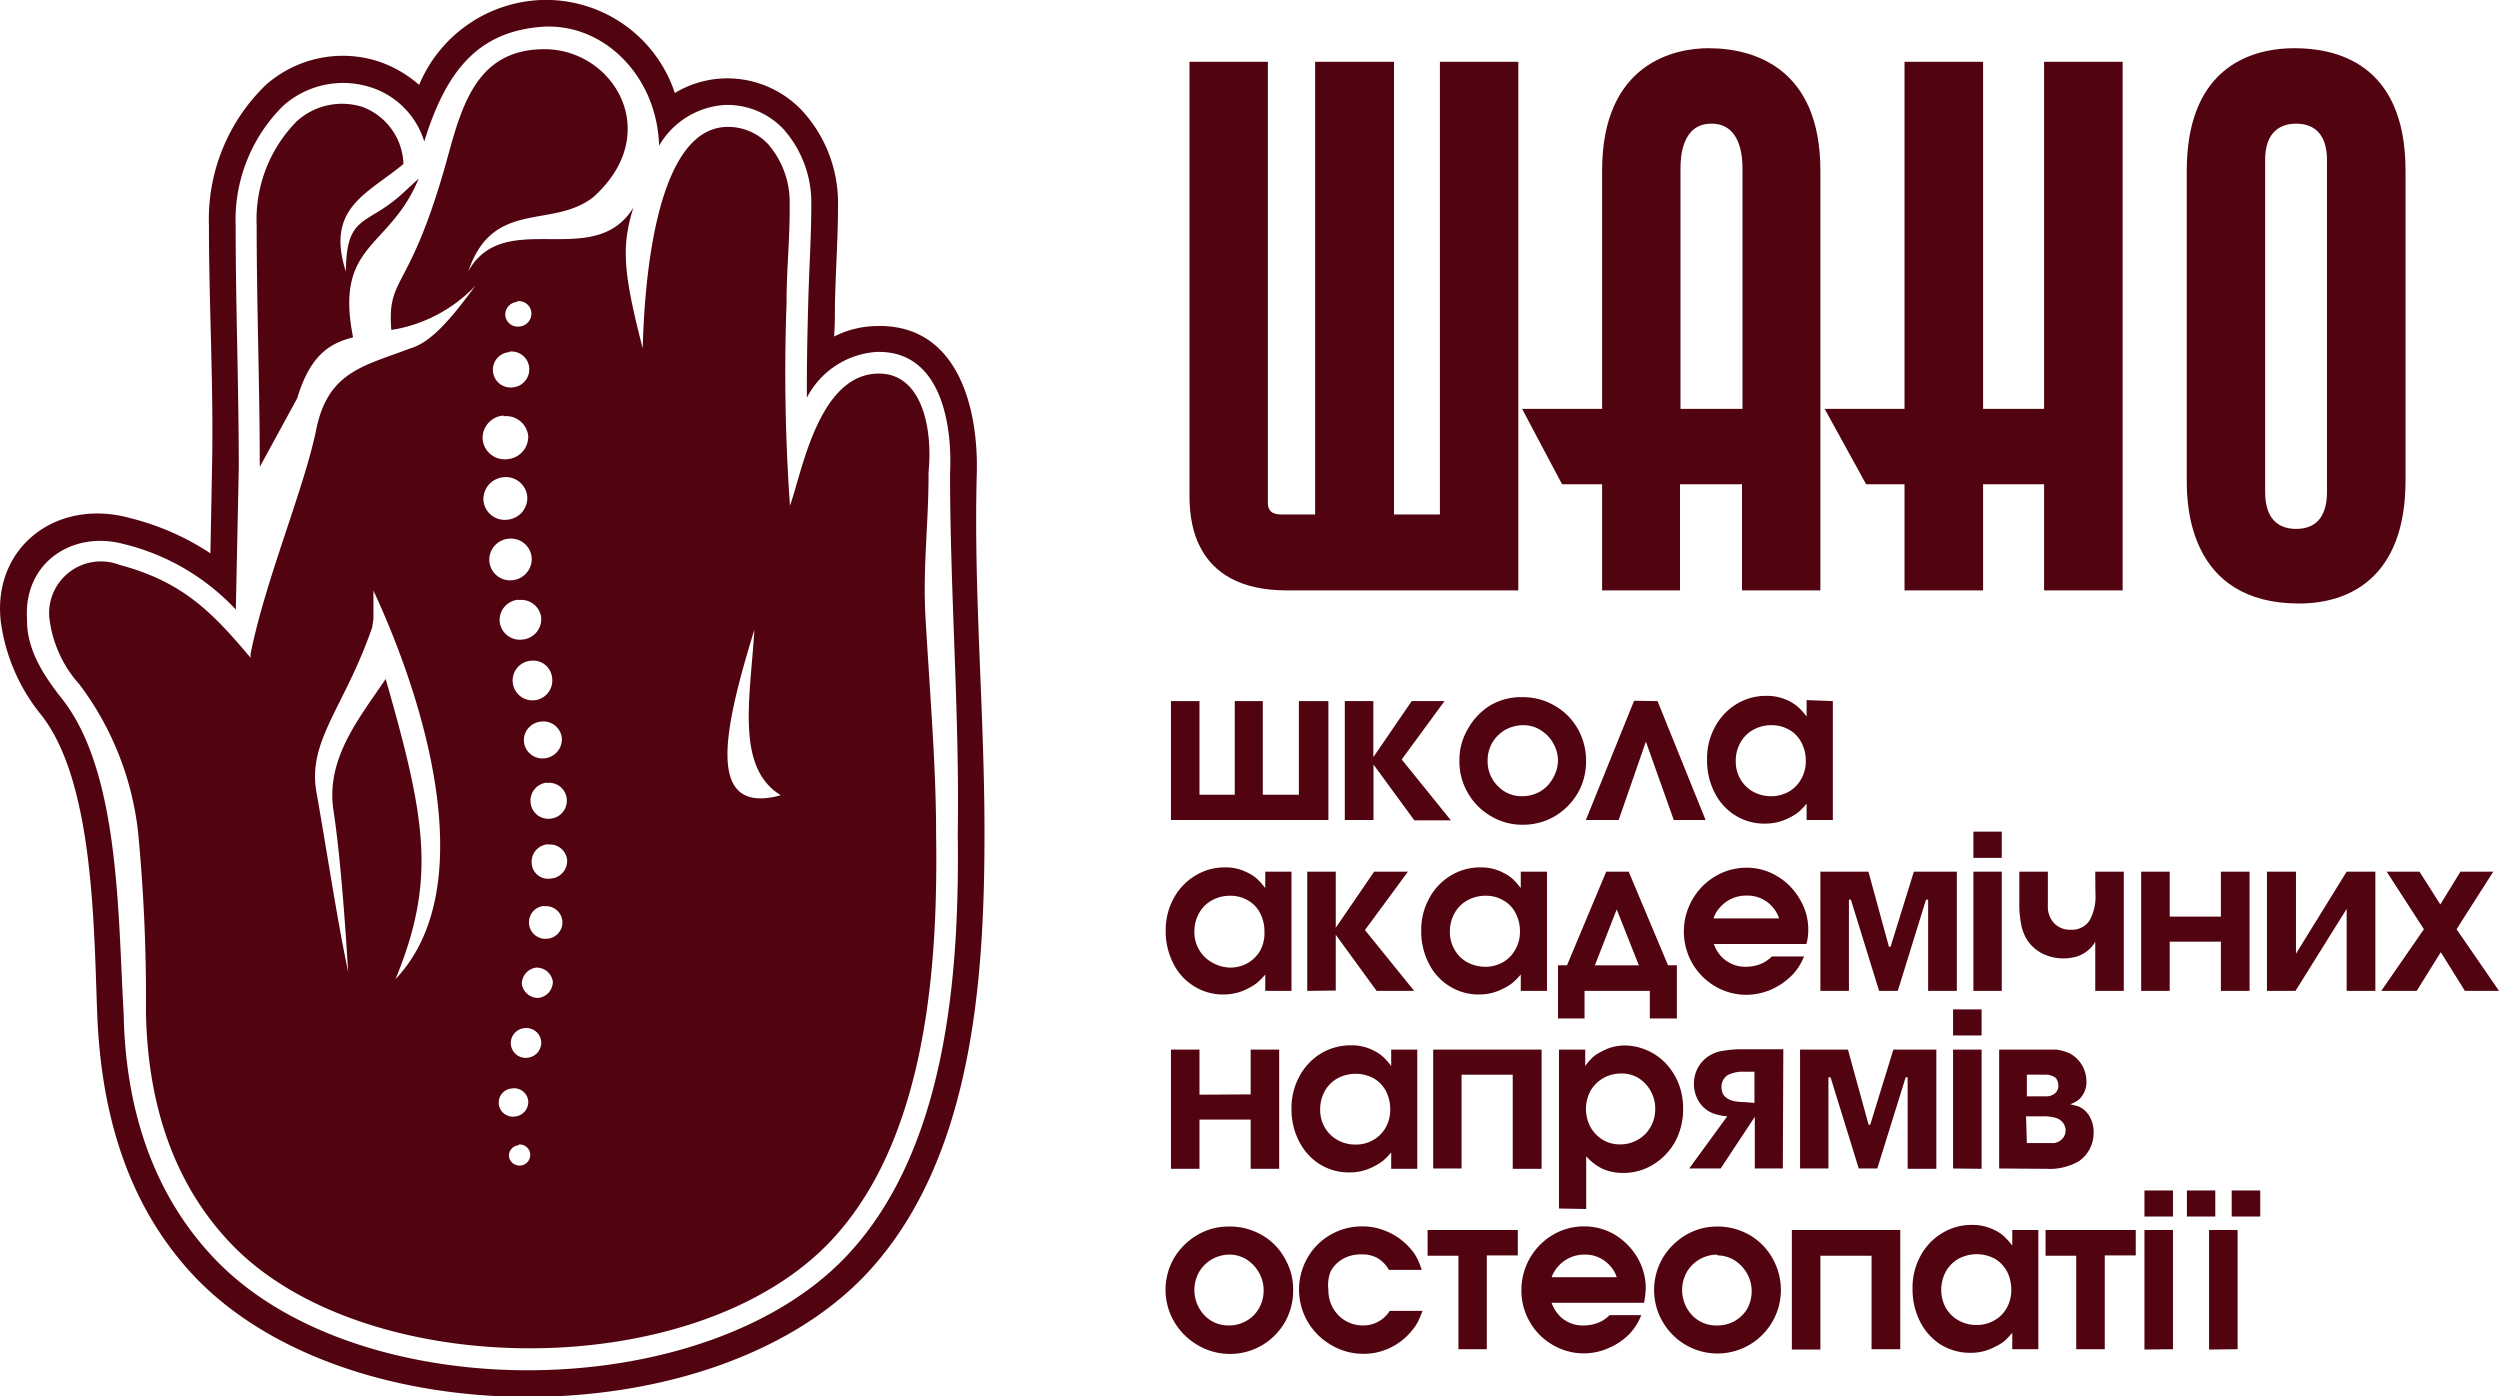
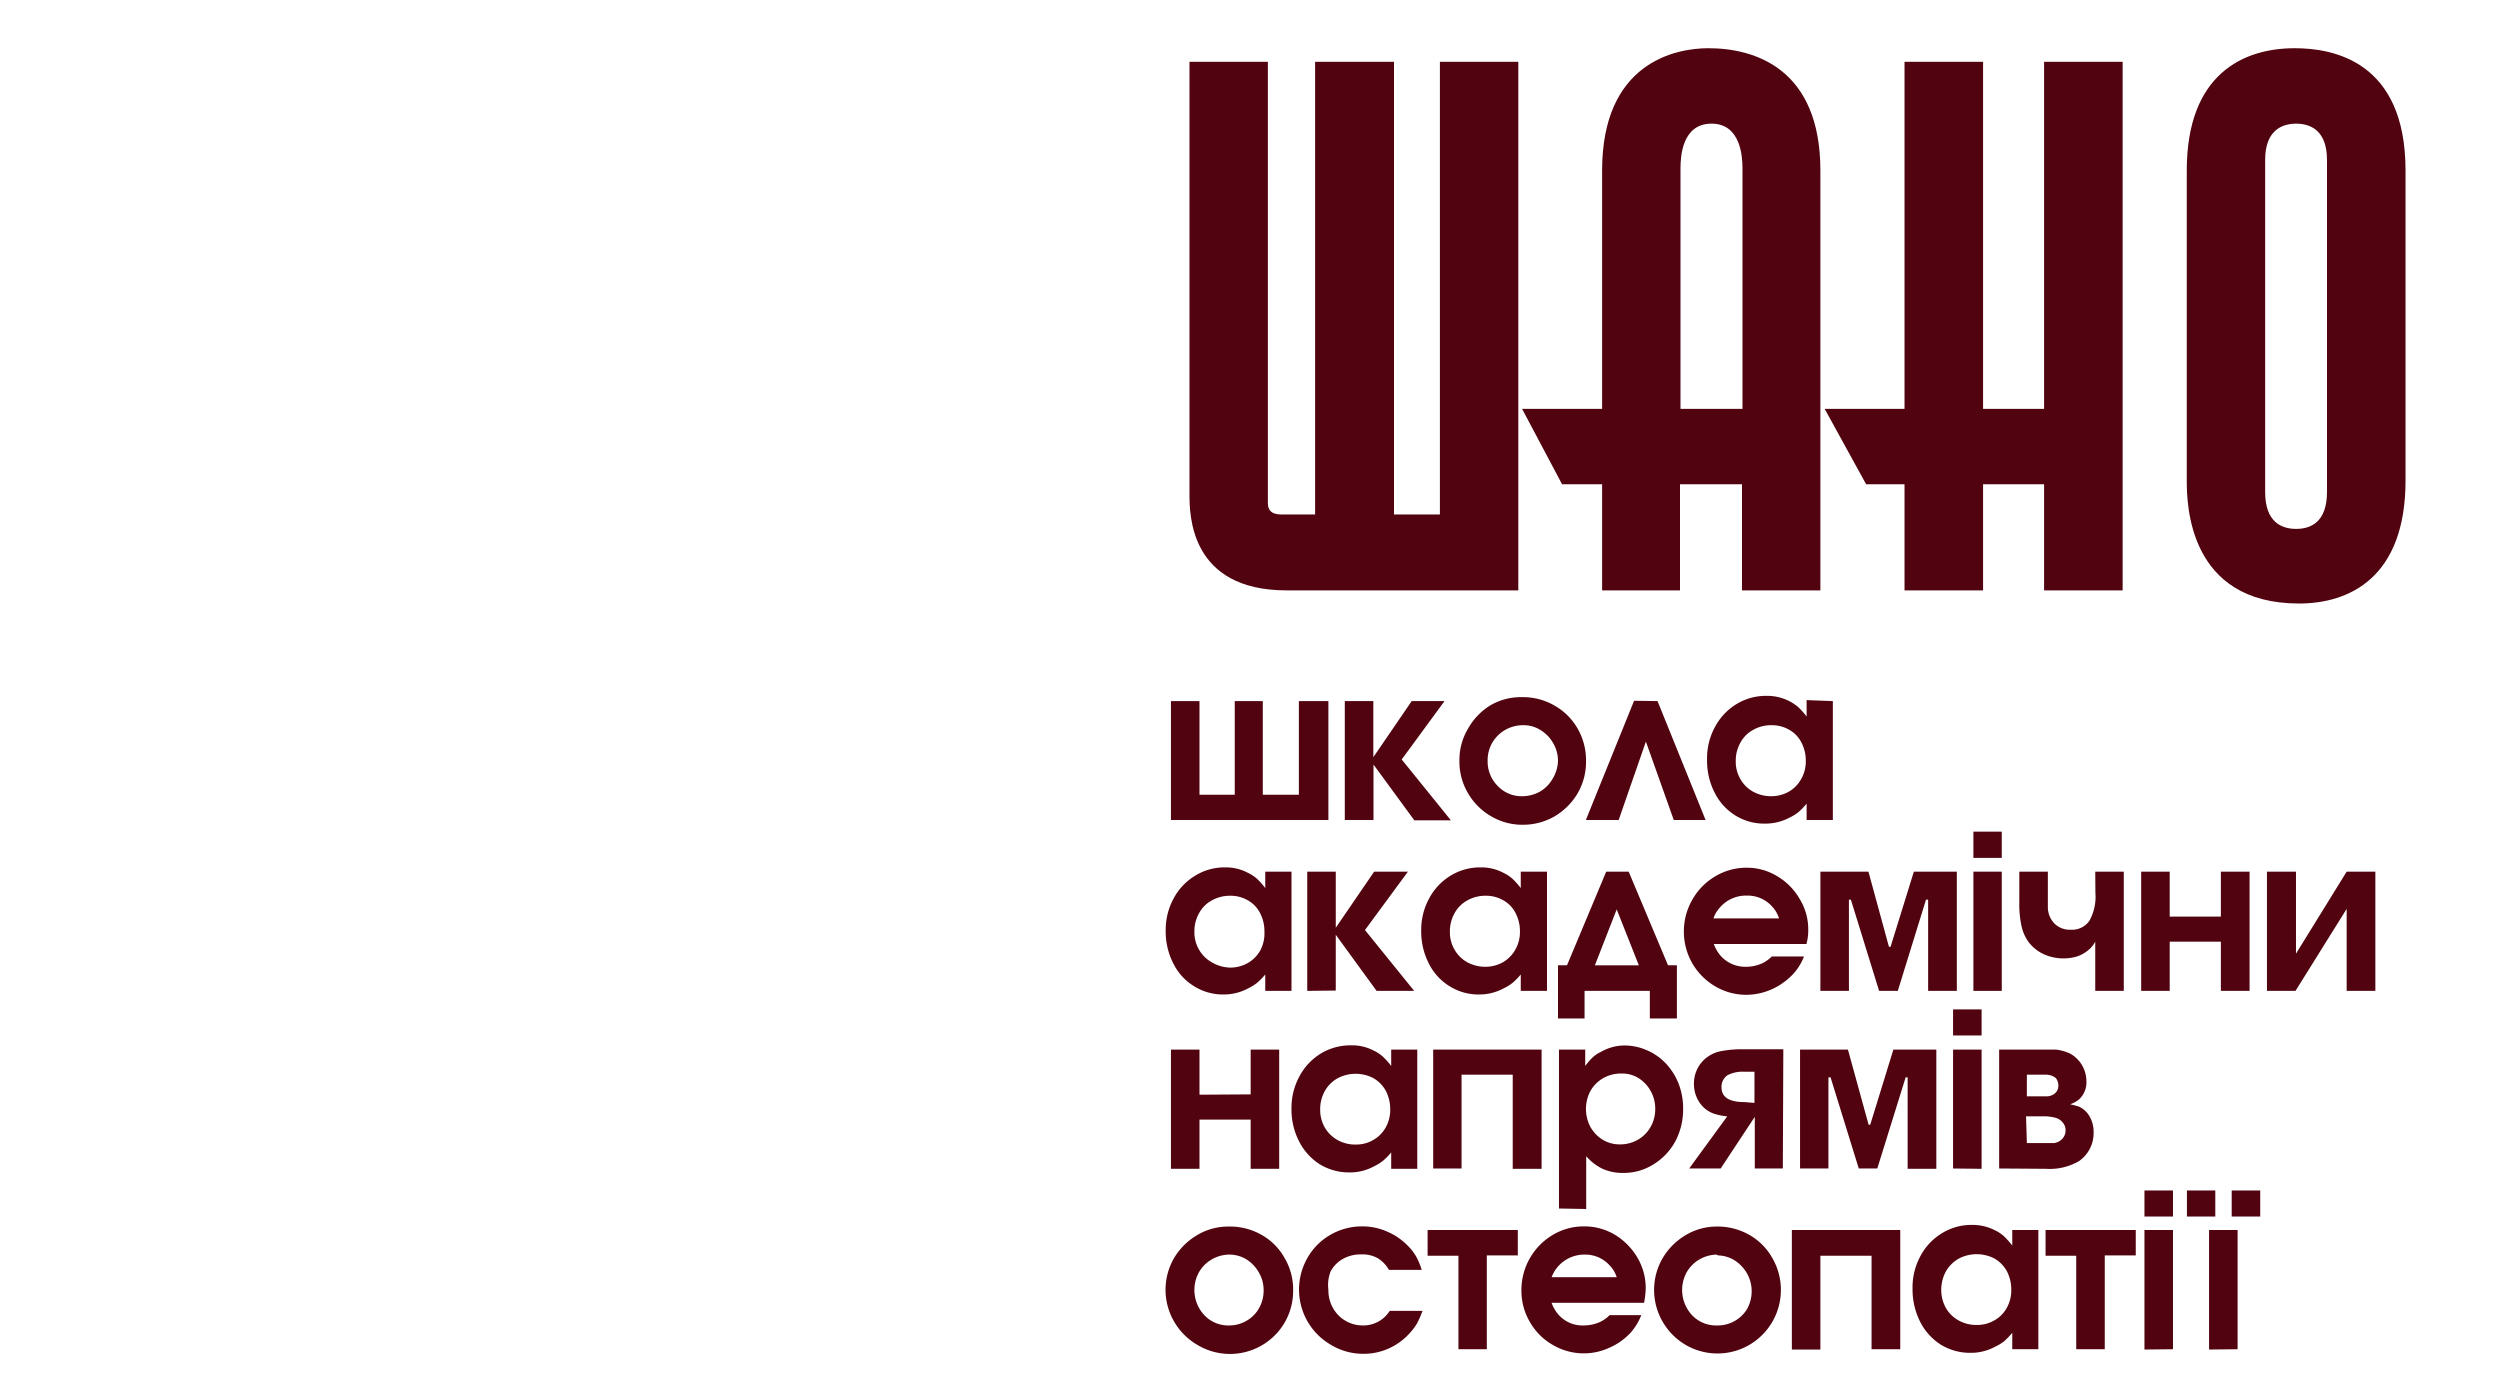
<svg xmlns="http://www.w3.org/2000/svg" viewBox="0 0 152.44 85.15">
  <defs>
    <style>.cls-1,.cls-2{fill:#510410;}.cls-1{fill-rule:evenodd;}</style>
  </defs>
  <g id="Layer_2" data-name="Layer 2">
    <g id="Layer_1-2" data-name="Layer 1">
-       <path class="cls-1" d="M21.53,20.57c-1.15-5.77,2.22-5.35,4-9.68l-1,.92c-2.18,2-3.41,1.2-3.44,4.75C19.84,12.67,22.4,11.83,24.6,10a3.84,3.84,0,0,0-2.5-3.48,4.11,4.11,0,0,0-4,.87,8.51,8.51,0,0,0-2.45,6.34c0,4.86.19,9.94.19,14.74l2.28-4.18C18.93,21.61,20.13,20.93,21.53,20.57Zm2,20.81c-1.59,2.37-3.67,4.85-3.2,8,.56,3.68.88,9.69.9,9.89-.7-3.34-1.26-7.16-1.94-11-.54-3.11,1.72-5.15,3.4-10l.08-.52,0-1.74c3.43,7.39,6.45,18.31,1.35,23.69C26.59,53.66,26,50.05,23.51,41.38Zm7.18-16a1.36,1.36,0,0,1,1.5,1.21A1.38,1.38,0,0,1,30.93,28a1.35,1.35,0,0,1-1.5-1.21A1.37,1.37,0,0,1,30.69,25.34ZM32,62.69a.91.91,0,0,1,1,.81.93.93,0,0,1-.85,1,.91.91,0,0,1-1-.81A.92.92,0,0,1,32,62.69ZM32.71,59a1,1,0,0,1,1,.85,1,1,0,0,1-.88,1A1,1,0,0,1,31.82,60,1,1,0,0,1,32.71,59Zm.48-3.74a1,1,0,0,1,1.1.89,1,1,0,0,1-.93,1.09,1,1,0,0,1-1.1-.89A1,1,0,0,1,33.19,55.24Zm.23-3.76a1.05,1.05,0,0,1,1.16.93,1.07,1.07,0,0,1-1,1.14,1,1,0,0,1-1.16-.93A1.07,1.07,0,0,1,33.42,51.48Zm-.07-3.76a1.08,1.08,0,0,1,1.21,1,1.1,1.1,0,0,1-1,1.18,1.09,1.09,0,0,1-1.21-1A1.11,1.11,0,0,1,33.35,47.72ZM33,44a1.13,1.13,0,0,1,1.26,1,1.17,1.17,0,0,1-1.06,1.24,1.13,1.13,0,0,1-1.25-1A1.14,1.14,0,0,1,33,44Zm-.64-3.71a1.16,1.16,0,0,1,1.3,1,1.21,1.21,0,1,1-1.3-1Zm-.73-3.7A1.22,1.22,0,0,1,33,37.66,1.25,1.25,0,0,1,31.82,39a1.23,1.23,0,0,1-1.35-1.09A1.24,1.24,0,0,1,31.6,36.57ZM31,32.85A1.27,1.27,0,0,1,32.42,34a1.3,1.3,0,0,1-1.18,1.38,1.27,1.27,0,0,1-1.4-1.13A1.29,1.29,0,0,1,31,32.85ZM30.7,29.1a1.31,1.31,0,0,1,1.45,1.17,1.33,1.33,0,0,1-1.22,1.42,1.3,1.3,0,0,1-1.45-1.16A1.34,1.34,0,0,1,30.7,29.1Zm.51,37.27a.86.86,0,0,1,1,.77.89.89,0,0,1-.81.94.86.86,0,1,1-.15-1.71Zm.32-48a.76.76,0,0,1,.87.69.79.79,0,0,1-.73.85.76.76,0,0,1-.86-.69A.78.78,0,0,1,31.53,18.41Zm-.46,3.07a1.08,1.08,0,0,1,1.2,1,1.1,1.1,0,0,1-1,1.18,1.08,1.08,0,1,1-.19-2.15Zm.56,48.35a.64.64,0,0,1,.7.57.65.65,0,0,1-1.3.12A.65.65,0,0,1,31.63,69.83ZM46,38.39c-.25,4.19-1.16,8.41,1.61,10.1C42.91,49.78,44.18,44.33,46,38.39ZM28.56,16.53C30.07,12.09,33.7,14,36.2,12c4.31-3.89,1.21-9-3-9s-5.07,3.56-6,6.93c-2.25,8-3.6,6.83-3.34,10.19A9,9,0,0,0,29,17.41c-1.53,2.07-2.7,3.46-4,3.84-2.8,1.07-5,1.39-5.72,4.95s-3.11,9.19-4,13.67l0,.24c-2.38-2.83-4.16-4.64-8-5.67A3.16,3.16,0,0,0,3,37.58a7.33,7.33,0,0,0,1.85,4.16,18.33,18.33,0,0,1,3.57,9,106.54,106.54,0,0,1,.48,11c.11,6,1.93,10.7,5.2,14.11,8.1,8.46,28.45,8.61,36.67-.3,6-6.48,6.41-17.66,6.31-24.67,0-3.94-.32-7.76-.64-13.1-.19-3.17.19-5.81.18-9,.27-2.74-.44-6.08-3.12-6-3.61.11-4.59,6-5.33,8.05a115,115,0,0,1-.21-12.33c0-2.16.21-3.89.19-6.05a5.38,5.38,0,0,0-1.36-3.71,3.36,3.36,0,0,0-2.52-1c-4.52.17-5,10.47-5.08,13.5-1.22-4.72-1.29-6.24-.57-8.58C36.23,16.55,30.77,12.6,28.56,16.53Zm-14,12c0-4.91-.19-9.82-.19-14.74a9.78,9.78,0,0,1,2.92-7.36,5.49,5.49,0,0,1,5.24-1.13,5,5,0,0,1,3.34,3.33c1.34-4.35,3.31-6.73,7.24-7,3.7-.22,6.95,3,7.08,7.25a5,5,0,0,1,4-2.48,4.71,4.71,0,0,1,3.56,1.45,6.73,6.73,0,0,1,1.72,4.6c0,2-.14,4.07-.19,6.1-.05,1.87-.09,3.78-.08,5.7a5.17,5.17,0,0,1,4.24-2.79c3.93-.12,4.64,4.39,4.49,7.41,0,7.22.59,14.85.47,22,.11,8.42-.64,19.09-6.67,25.6-8.63,9.31-29.85,9.47-38.61.32-3.93-4.1-5.48-9.44-5.58-15-.35-5.83-.21-14.7-3.76-19.18-1.09-1.38-2.17-3-2.13-4.85-.23-3.45,2.77-5.42,5.88-4.59a13.81,13.81,0,0,1,6.85,4Zm11-23.36A8.42,8.42,0,0,1,33,0a8.28,8.28,0,0,1,8.15,5.67,6.21,6.21,0,0,1,3-.89,6.28,6.28,0,0,1,4.79,2,8.32,8.32,0,0,1,2.16,5.68c0,2.05-.15,4.1-.19,6.15,0,.64,0,1.27-.05,1.91a5.93,5.93,0,0,1,2.55-.64c5-.16,6.26,5,6.15,9-.2,7.32.48,14.64.47,22,0,8.91-.74,19.81-7.1,26.69-9.26,10-31.54,10.17-41,.34-4.2-4.4-5.77-10.11-6-16.06-.21-5.11-.17-14.15-3.42-18.26A11.42,11.42,0,0,1,.05,37.92c-.53-4.54,3.39-7.57,7.88-6.33a15.74,15.74,0,0,1,4.9,2.15l.1-5.29c.1-4.9-.19-9.81-.19-14.71a11.37,11.37,0,0,1,3.48-8.57A7.09,7.09,0,0,1,23,3.72,7.21,7.21,0,0,1,25.49,5.12Z" />
      <path class="cls-2" d="M77.31,30.68c0,.69.6.69.88.69h2V3.77H85v27.6H87.8V3.77h4.78V36H78.46c-5.93,0-5.93-4.64-5.93-5.88V3.77h4.78Z" />
      <path class="cls-2" d="M97.69,24.93V10.4c0-6.58,4.46-7.46,6.48-7.46C107,2.94,111,4.18,111,10.4V36h-4.78V29.53h-3.78V36H97.69V29.53H95.25l-2.44-4.6Zm8.56,0V10.26c0-.69-.1-2.72-1.89-2.72s-1.89,2-1.89,2.72V24.93Z" />
      <path class="cls-2" d="M120.92,3.77V24.93h3.72V3.77h4.79V36h-4.79V29.53h-3.72V36h-4.79V29.53h-2.34l-2.53-4.6h4.87V3.77Z" />
      <path class="cls-2" d="M133.34,10.4c0-5.89,3.45-7.46,6.58-7.46,2.34,0,6.76.78,6.76,7.46V29.3c0,5.94-3.45,7.5-6.49,7.5-6.76,0-6.85-6.07-6.85-7.5ZM138.12,30c0,1.84,1,2.25,1.89,2.25s1.88-.41,1.88-2.25V9.75c0-1.79-1-2.21-1.88-2.21s-1.89.42-1.89,2.21Z" />
      <path class="cls-2" d="M81,50H71.4V42.75h1.74v5.71h2.15V42.75H77v5.71H79.2V42.75H81Z" />
      <path class="cls-2" d="M82,50V42.75h1.74v3.42l2.34-3.42h2l-2.61,3.56,3,3.71H86.24l-2.49-3.4V50Z" />
      <path class="cls-2" d="M92.8,42.51a3.82,3.82,0,0,1,2,.52,3.76,3.76,0,0,1,1.4,1.4,3.9,3.9,0,0,1,.51,2,3.83,3.83,0,0,1-.51,1.94,4,4,0,0,1-1.41,1.41,3.85,3.85,0,0,1-1.94.51,3.7,3.7,0,0,1-1.93-.52,3.82,3.82,0,0,1-1.41-1.41,3.77,3.77,0,0,1-.52-2,3.69,3.69,0,0,1,.52-1.92A3.89,3.89,0,0,1,90.89,43,3.69,3.69,0,0,1,92.8,42.51Zm0,1.71a2.26,2.26,0,0,0-1.06.31,2.18,2.18,0,0,0-.76.78,2.15,2.15,0,0,0-.27,1.07,2.11,2.11,0,0,0,.61,1.54,2,2,0,0,0,1.5.63,2.23,2.23,0,0,0,1.08-.28,2.13,2.13,0,0,0,.77-.78A2.24,2.24,0,0,0,95,46.4a2.16,2.16,0,0,0-.29-1.08,2.19,2.19,0,0,0-.77-.8,1.9,1.9,0,0,0-1-.3Z" />
      <path class="cls-2" d="M101.07,42.75,104,50h-1.94l-1.7-4.78L98.7,50h-2l2.94-7.27Z" />
      <path class="cls-2" d="M111.76,42.75V50h-1.6V49a3.64,3.64,0,0,1-.5.52,2.8,2.8,0,0,1-.55.34,3.13,3.13,0,0,1-1.49.36,3.31,3.31,0,0,1-1.81-.5,3.46,3.46,0,0,1-1.26-1.39,4.27,4.27,0,0,1-.46-2,4,4,0,0,1,.48-2,3.63,3.63,0,0,1,1.3-1.39,3.46,3.46,0,0,1,1.83-.51,3,3,0,0,1,1.4.32,2.82,2.82,0,0,1,.54.36,4.73,4.73,0,0,1,.52.58v-1Zm-1.65,3.65a2.36,2.36,0,0,0-.27-1.13,1.83,1.83,0,0,0-.74-.77,2.11,2.11,0,0,0-1.09-.28,2.22,2.22,0,0,0-1.12.29,1.93,1.93,0,0,0-.77.78,2.23,2.23,0,0,0-.28,1.13,2.07,2.07,0,0,0,.28,1.08,2,2,0,0,0,.77.77,2.28,2.28,0,0,0,1.1.28,2.18,2.18,0,0,0,1.09-.28,2,2,0,0,0,.75-.77A2.14,2.14,0,0,0,110.11,46.4Z" />
      <path class="cls-2" d="M78.75,53.15v7.27h-1.6v-1a4.06,4.06,0,0,1-.5.51,2.8,2.8,0,0,1-.55.34,3.13,3.13,0,0,1-1.49.37,3.32,3.32,0,0,1-1.81-.51,3.39,3.39,0,0,1-1.26-1.39,4.27,4.27,0,0,1-.46-2,4,4,0,0,1,.48-1.95,3.58,3.58,0,0,1,1.31-1.39,3.4,3.4,0,0,1,1.82-.51,2.87,2.87,0,0,1,1.4.33,2.39,2.39,0,0,1,.54.35,4.73,4.73,0,0,1,.52.58v-1ZM77.1,56.8a2.36,2.36,0,0,0-.27-1.13,1.83,1.83,0,0,0-.74-.77A2.08,2.08,0,0,0,75,54.62a2.25,2.25,0,0,0-1.12.29,1.93,1.93,0,0,0-.77.78,2.23,2.23,0,0,0-.28,1.13,2.07,2.07,0,0,0,.28,1.08,2,2,0,0,0,.77.77A2.28,2.28,0,0,0,75,59a2.18,2.18,0,0,0,1.09-.28,2.08,2.08,0,0,0,.76-.77A2.24,2.24,0,0,0,77.1,56.8Z" />
      <path class="cls-2" d="M79.71,60.42V53.15h1.74v3.42l2.34-3.42h2.06l-2.62,3.56,3,3.71H83.94L81.45,57v3.4Z" />
      <path class="cls-2" d="M94.33,53.15v7.27h-1.6v-1a4.06,4.06,0,0,1-.5.51,2.8,2.8,0,0,1-.55.34,3.13,3.13,0,0,1-1.49.37,3.32,3.32,0,0,1-1.81-.51,3.39,3.39,0,0,1-1.26-1.39,4.27,4.27,0,0,1-.46-2,4,4,0,0,1,.48-1.95,3.63,3.63,0,0,1,1.3-1.39,3.46,3.46,0,0,1,1.83-.51,2.87,2.87,0,0,1,1.4.33,2.39,2.39,0,0,1,.54.35,4.73,4.73,0,0,1,.52.58v-1ZM92.68,56.8a2.36,2.36,0,0,0-.27-1.13,1.83,1.83,0,0,0-.74-.77,2.08,2.08,0,0,0-1.09-.28,2.22,2.22,0,0,0-1.12.29,1.93,1.93,0,0,0-.77.78,2.23,2.23,0,0,0-.28,1.13,2.07,2.07,0,0,0,.28,1.08,2,2,0,0,0,.77.77,2.28,2.28,0,0,0,1.1.28,2.18,2.18,0,0,0,1.09-.28,2,2,0,0,0,.75-.77A2.14,2.14,0,0,0,92.68,56.8Z" />
      <path class="cls-2" d="M96.62,60.42V62.1H95V58.86h.55l2.39-5.71h1.37l2.4,5.71h.54V62.1h-1.65V60.42Zm.63-1.56h2.68l-1.35-3.41Z" />
      <path class="cls-2" d="M110.15,57.56H104.5a2.29,2.29,0,0,0,.41.71,2,2,0,0,0,1.54.68,2.4,2.4,0,0,0,1-.21,2.13,2.13,0,0,0,.59-.42H110a3.32,3.32,0,0,1-.65,1.06,4.09,4.09,0,0,1-1.31.94,3.87,3.87,0,0,1-1.55.34,3.75,3.75,0,0,1-1.91-.52,3.89,3.89,0,0,1-1.39-1.4,3.91,3.91,0,0,1,0-3.88,3.86,3.86,0,0,1,1.39-1.42,3.7,3.7,0,0,1,1.92-.53,3.54,3.54,0,0,1,1.87.52,3.81,3.81,0,0,1,1.37,1.39,3.54,3.54,0,0,1,.52,1.87c0,.14,0,.37-.07.7ZM104.48,56h4a1.9,1.9,0,0,0-.42-.72,2,2,0,0,0-1.55-.67,2.1,2.1,0,0,0-1.65.74A1.8,1.8,0,0,0,104.48,56Z" />
      <path class="cls-2" d="M111,60.42V53.15h2.93l1.25,4.58h.1l1.42-4.58h2.62v7.27h-1.75V54.86h-.13l-1.72,5.56h-1.14l-1.72-5.56h-.12v5.56Z" />
      <path class="cls-2" d="M120.33,52.31v-1.6h1.73v1.6Zm0,8.11V53.15h1.73v7.27Z" />
      <path class="cls-2" d="M127.76,53.15h1.74v7.27h-1.74v-3a1.73,1.73,0,0,1-.48.56,2.08,2.08,0,0,1-.66.35,3,3,0,0,1-.8.11,2.92,2.92,0,0,1-1.21-.26,2.52,2.52,0,0,1-.91-.73,2.65,2.65,0,0,1-.44-1,6.29,6.29,0,0,1-.13-1.45V53.15h1.74v2.14a1.44,1.44,0,0,0,.38,1,1.31,1.31,0,0,0,1,.4,1.29,1.29,0,0,0,1.15-.54,3,3,0,0,0,.37-1.7Z" />
      <path class="cls-2" d="M135.42,55.89V53.15h1.75v7.27h-1.75v-3H132.3v3h-1.74V53.15h1.74v2.74Z" />
      <path class="cls-2" d="M143.09,53.15h1.75v7.27h-1.75v-5l-3.12,5h-1.74V53.15H140v5Z" />
-       <path class="cls-2" d="M145.2,60.42l2.6-3.76-2.27-3.51h2l1.27,2,1.23-2h2l-2.24,3.51,2.59,3.76H150.3l-1.47-2.36-1.47,2.36Z" />
      <path class="cls-2" d="M76.26,66.73V64H78v7.27H76.26v-3H73.14v3H71.4V64h1.74v2.75Z" />
      <path class="cls-2" d="M86.42,64v7.27H84.83v-1a4.06,4.06,0,0,1-.5.51,2.93,2.93,0,0,1-.55.34,3.09,3.09,0,0,1-1.5.37,3.4,3.4,0,0,1-1.81-.5,3.56,3.56,0,0,1-1.26-1.4,4.23,4.23,0,0,1-.46-2,4,4,0,0,1,.48-1.95,3.61,3.61,0,0,1,1.31-1.4,3.48,3.48,0,0,1,1.82-.5,2.84,2.84,0,0,1,1.4.32,2.29,2.29,0,0,1,.54.35,4.22,4.22,0,0,1,.53.59V64Zm-1.65,3.66a2.44,2.44,0,0,0-.26-1.13,2,2,0,0,0-.75-.78,2.34,2.34,0,0,0-2.2,0,2,2,0,0,0-.78.78,2.26,2.26,0,0,0-.28,1.13,2.13,2.13,0,0,0,.28,1.09,2.08,2.08,0,0,0,.77.76,2.18,2.18,0,0,0,1.11.28,2.07,2.07,0,0,0,1.08-.28,2,2,0,0,0,.76-.77A2.2,2.2,0,0,0,84.77,67.64Z" />
      <path class="cls-2" d="M89.12,65.53v5.72H87.39V64H94v7.27H92.24V65.53Z" />
      <path class="cls-2" d="M95.06,73.69V64h1.6v1a4.1,4.1,0,0,1,.47-.54,2,2,0,0,1,.49-.32A2.88,2.88,0,0,1,99,63.75a3.37,3.37,0,0,1,1.42.29,3.44,3.44,0,0,1,1.17.82,3.88,3.88,0,0,1,.77,1.23,4.17,4.17,0,0,1,.27,1.51,4.13,4.13,0,0,1-.48,2,3.73,3.73,0,0,1-1.33,1.4,3.39,3.39,0,0,1-1.84.52,3,3,0,0,1-1.26-.25,3.12,3.12,0,0,1-1-.77v3.22Zm3.81-8.23a2.18,2.18,0,0,0-1.11.28,2.09,2.09,0,0,0-.78.78,2.34,2.34,0,0,0,0,2.2,2.16,2.16,0,0,0,.75.78,2,2,0,0,0,1.06.28,2.14,2.14,0,0,0,1.09-.29,2.06,2.06,0,0,0,.77-.78,2.2,2.2,0,0,0,.28-1.1,2.2,2.2,0,0,0-1-1.86A1.88,1.88,0,0,0,98.87,65.46Z" />
      <path class="cls-2" d="M108.71,71.25H107V68.1l-2.08,3.15H103l2.32-3.18a3.46,3.46,0,0,1-.83-.17,1.73,1.73,0,0,1-.87-.69,2,2,0,0,1-.33-1.11,2,2,0,0,1,.67-1.53,2.14,2.14,0,0,1,.9-.46,6.88,6.88,0,0,1,1.48-.13h2.4Zm-1.73-4V65.35h-.64a2,2,0,0,0-1,.21.85.85,0,0,0-.37.73c0,.61.46.91,1.39.91Z" />
      <path class="cls-2" d="M109.76,71.25V64h2.92l1.26,4.58h.1L115.45,64h2.62v7.27h-1.75V65.69h-.12l-1.73,5.56h-1.13l-1.72-5.56h-.13v5.56Z" />
      <path class="cls-2" d="M119.09,63.14V61.55h1.74v1.59Zm0,8.11V64h1.74v7.27Z" />
      <path class="cls-2" d="M121.9,71.25V64h1.95c.83,0,1.33,0,1.52,0a2.89,2.89,0,0,1,.85.24,1.93,1.93,0,0,1,1,1.66,1.42,1.42,0,0,1-.43,1.12,1.56,1.56,0,0,1-.56.31l.52.14a1.41,1.41,0,0,1,.66.6,1.87,1.87,0,0,1,.25,1,2.08,2.08,0,0,1-.89,1.73,3.55,3.55,0,0,1-2,.47Zm1.69-4.4h1.18a.79.79,0,0,0,.53-.18.59.59,0,0,0,.21-.47.77.77,0,0,0-.14-.45.83.83,0,0,0-.27-.16,1,1,0,0,0-.31-.06h-1.2Zm0,2.85H125l.25,0a.84.84,0,0,0,.51-.27.73.73,0,0,0,.19-.52.71.71,0,0,0-.17-.46.84.84,0,0,0-.44-.29,2.66,2.66,0,0,0-.8-.09h-1Z" />
      <path class="cls-2" d="M74.93,74.79a3.87,3.87,0,0,1,2,.51,3.65,3.65,0,0,1,1.4,1.41,3.75,3.75,0,0,1,.52,2,3.83,3.83,0,0,1-.52,1.94A3.86,3.86,0,0,1,73,82a3.92,3.92,0,0,1-1.41-1.42,3.86,3.86,0,0,1,0-3.87A4,4,0,0,1,73,75.31,3.69,3.69,0,0,1,74.93,74.79Zm0,1.71a2.19,2.19,0,0,0-1.07.31,2.11,2.11,0,0,0-.76.78,2.25,2.25,0,0,0,.34,2.61,2,2,0,0,0,1.5.62A2.07,2.07,0,0,0,76,80.54a2,2,0,0,0,.77-.77,2.13,2.13,0,0,0,.28-1.09,2.1,2.1,0,0,0-.29-1.09,2.24,2.24,0,0,0-.76-.8,2,2,0,0,0-1-.29Z" />
      <path class="cls-2" d="M84.74,79.93h2a6.65,6.65,0,0,1-.32.74,3.46,3.46,0,0,1-.39.54,3.83,3.83,0,0,1-1.32,1,3.7,3.7,0,0,1-1.57.34A3.8,3.8,0,0,1,81.15,82a3.89,3.89,0,0,1-1.42-5.31,3.76,3.76,0,0,1,1.4-1.4,3.84,3.84,0,0,1,1.93-.51,3.71,3.71,0,0,1,1.1.16,4.37,4.37,0,0,1,1,.46,4.26,4.26,0,0,1,.85.74,2.87,2.87,0,0,1,.38.55,4.31,4.31,0,0,1,.3.74h-2a1.94,1.94,0,0,0-.7-.72,1.89,1.89,0,0,0-1-.22,2.19,2.19,0,0,0-1.1.27,1.89,1.89,0,0,0-.75.76A2.23,2.23,0,0,0,81,78.64a2.18,2.18,0,0,0,.61,1.56,2.08,2.08,0,0,0,1.53.62A1.89,1.89,0,0,0,84.74,79.93Z" />
      <path class="cls-2" d="M88.93,76.57H87.05V75h5.5v1.55H90.66v5.72H88.93Z" />
      <path class="cls-2" d="M100.25,79.44H94.61a2.21,2.21,0,0,0,.41.71,1.94,1.94,0,0,0,1.54.67,2.44,2.44,0,0,0,1-.21,2.07,2.07,0,0,0,.59-.42h1.93a3.57,3.57,0,0,1-.65,1.07,3.86,3.86,0,0,1-1.32.93A3.72,3.72,0,0,1,94.67,82a3.74,3.74,0,0,1-1.39-1.4,3.78,3.78,0,0,1-.51-1.92,3.91,3.91,0,0,1,1.91-3.38,3.69,3.69,0,0,1,1.92-.52,3.63,3.63,0,0,1,1.87.51,4,4,0,0,1,1.37,1.39,3.66,3.66,0,0,1,.51,1.88,5.43,5.43,0,0,1-.07.7Zm-5.67-1.56h4a1.78,1.78,0,0,0-.42-.71,2,2,0,0,0-1.55-.67,2.13,2.13,0,0,0-2,1.38Z" />
      <path class="cls-2" d="M104.67,74.79a3.9,3.9,0,0,1,2,.51,3.72,3.72,0,0,1,1.4,1.41,3.88,3.88,0,0,1-1.41,5.3,3.86,3.86,0,0,1-3.87,0,3.92,3.92,0,0,1-1.41-1.42,3.86,3.86,0,0,1,0-3.87,4,4,0,0,1,1.41-1.41A3.69,3.69,0,0,1,104.67,74.79Zm0,1.71a2.19,2.19,0,0,0-1.07.31,2.11,2.11,0,0,0-.76.78,2.25,2.25,0,0,0,.34,2.61,2,2,0,0,0,1.5.62,2.1,2.1,0,0,0,1.85-1,2.24,2.24,0,0,0,.28-1.09,2.2,2.2,0,0,0-.29-1.09,2.27,2.27,0,0,0-.77-.8,2,2,0,0,0-1-.29Z" />
      <path class="cls-2" d="M111,76.57v5.72h-1.74V75h6.61v7.27h-1.75V76.57Z" />
      <path class="cls-2" d="M124.29,75v7.27H122.7v-1a5.2,5.2,0,0,1-.5.52,3,3,0,0,1-.55.33,3.09,3.09,0,0,1-1.5.37,3.4,3.4,0,0,1-1.81-.5,3.57,3.57,0,0,1-1.26-1.4,4.35,4.35,0,0,1-.46-2,4,4,0,0,1,.48-2,3.58,3.58,0,0,1,1.31-1.39,3.4,3.4,0,0,1,1.82-.51,3,3,0,0,1,1.4.32,2.29,2.29,0,0,1,.54.35,4.89,4.89,0,0,1,.53.59V75Zm-1.65,3.66a2.44,2.44,0,0,0-.26-1.13,2,2,0,0,0-.75-.78,2.34,2.34,0,0,0-2.2,0,2.09,2.09,0,0,0-.78.78,2.36,2.36,0,0,0-.28,1.13,2.24,2.24,0,0,0,.28,1.09,2,2,0,0,0,.77.76,2.18,2.18,0,0,0,1.11.28,2.07,2.07,0,0,0,1.08-.28,1.94,1.94,0,0,0,.76-.77A2.2,2.2,0,0,0,122.64,78.68Z" />
      <path class="cls-2" d="M126.6,76.57h-1.87V75h5.5v1.55h-1.89v5.72H126.6Z" />
      <path class="cls-2" d="M130.76,74.18V72.59h1.74v1.59Zm0,8.11V75h1.74v7.27Z" />
      <path class="cls-2" d="M133.35,74.18V72.59h1.73v1.59Zm2.73,0V72.59h1.74v1.59Zm-1.38,8.11V75h1.74v7.27Z" />
    </g>
  </g>
</svg>